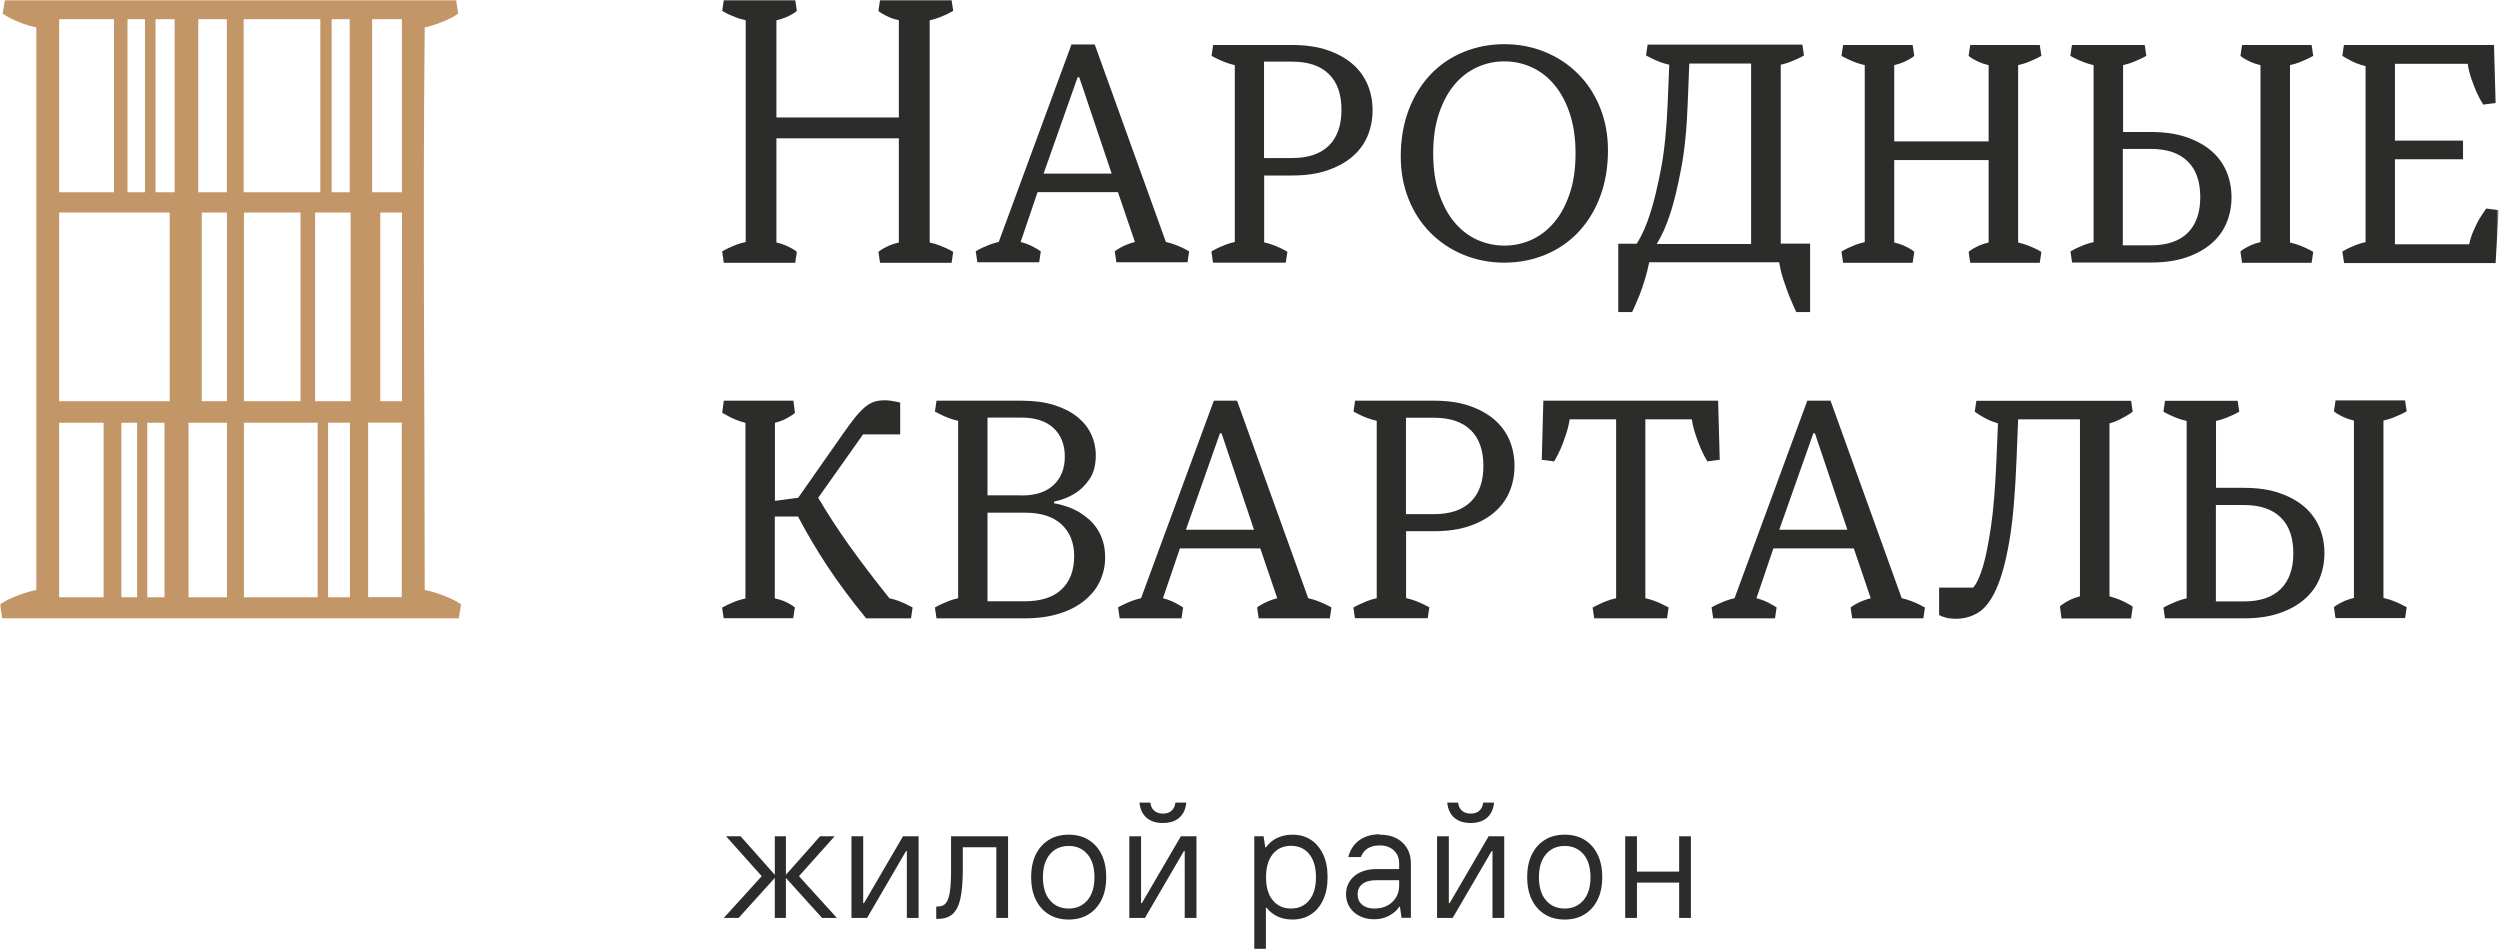
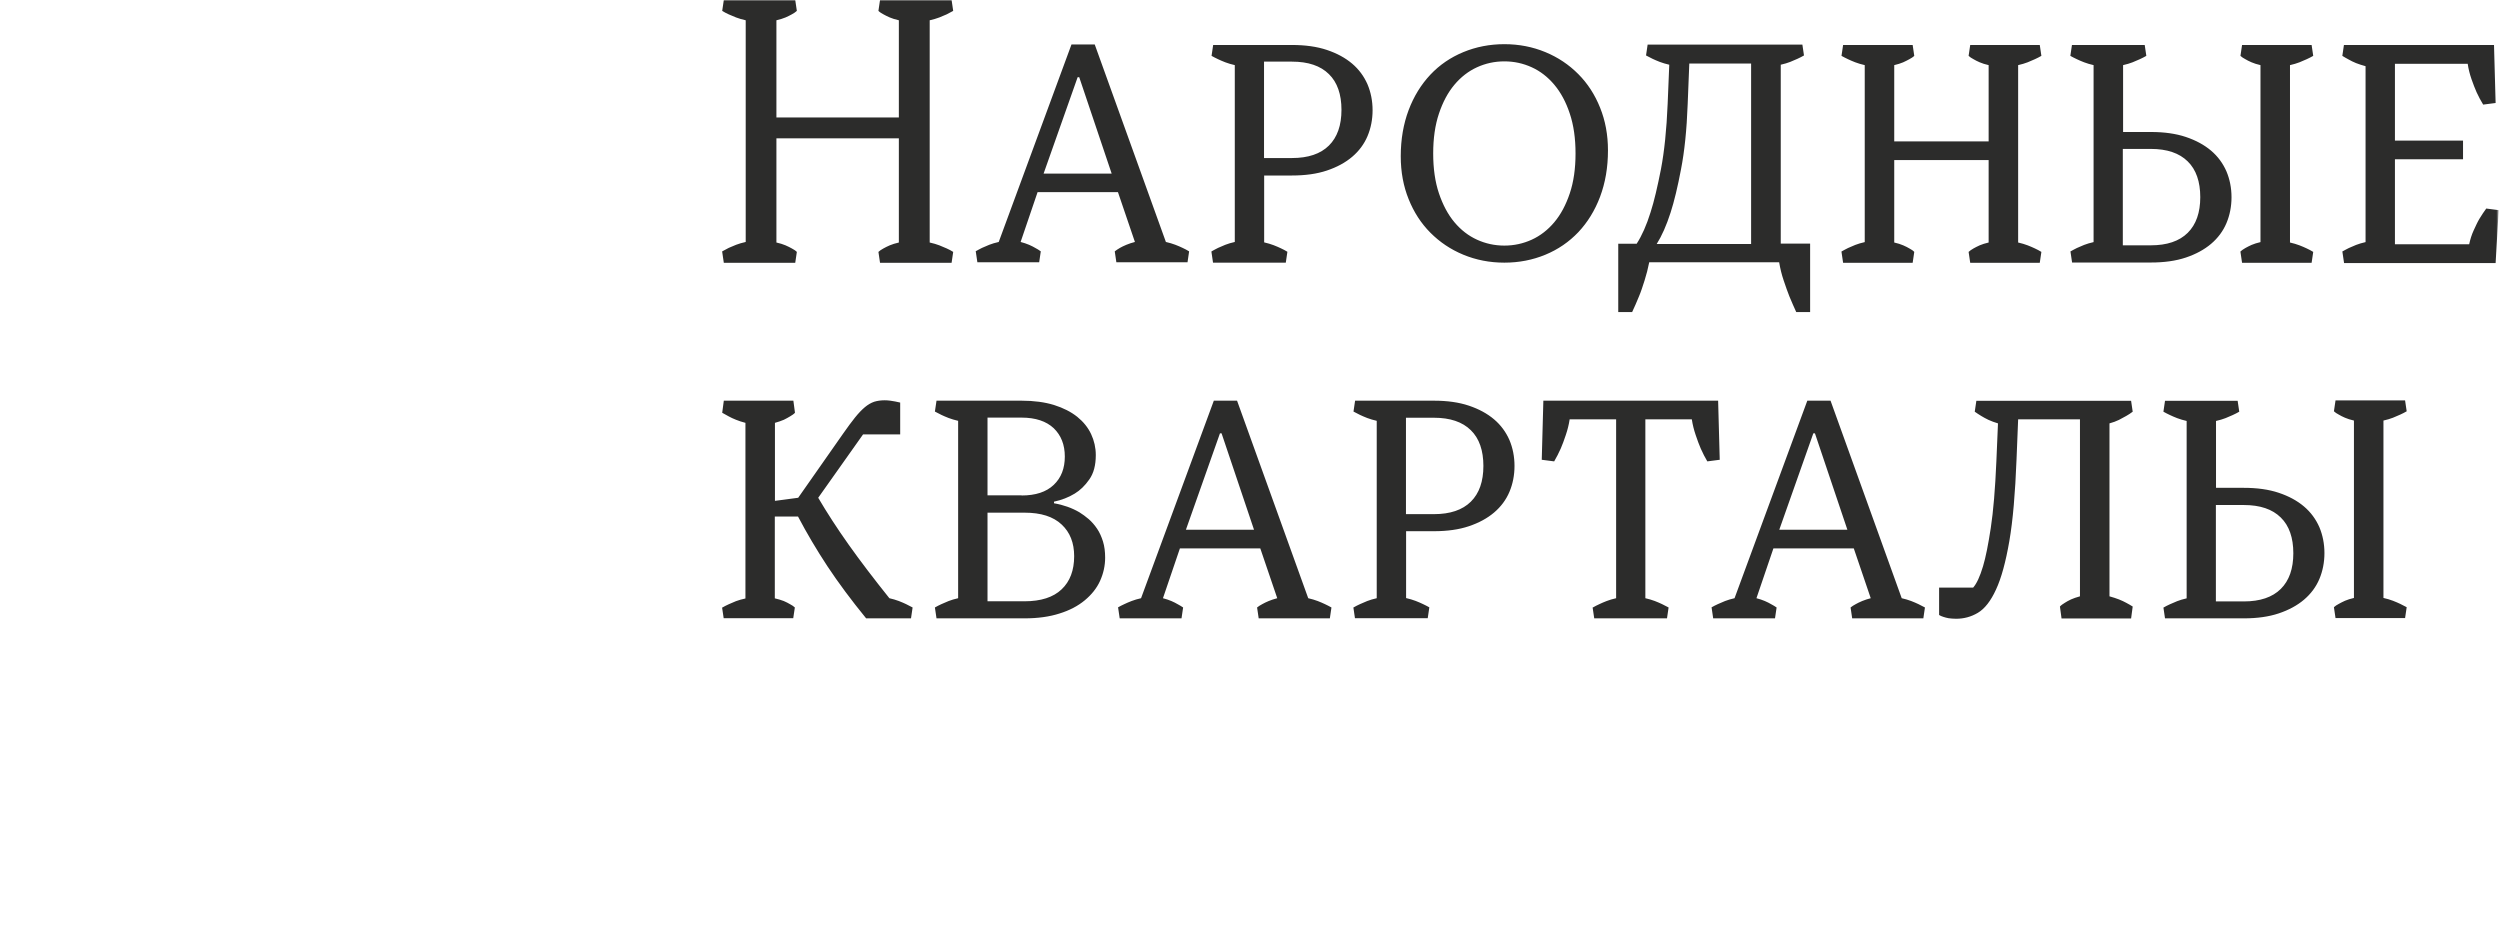
<svg xmlns="http://www.w3.org/2000/svg" width="1014" height="385" viewBox="0 0 1014 385" fill="none">
  <g clip-path="url(#clip0_2438_21736)">
    <mask id="mask0_2438_21736" style="mask-type:luminance" maskUnits="userSpaceOnUse" x="0" y="0" width="1014" height="385">
      <path d="M1013.35 0H0V385H1013.35V0Z" fill="white" />
    </mask>
    <g mask="url(#mask0_2438_21736)">
-       <path d="M681.061 353.52V339.197H685.827V372.31H681.061V357.986H663.948V372.31H659.181V339.197H663.948V353.52H681.061ZM634.65 368.498C637.79 368.498 640.278 367.408 642.231 365.175C644.123 362.942 645.099 359.838 645.099 355.808C645.099 351.777 644.123 348.619 642.231 346.44C640.333 344.262 637.79 343.118 634.65 343.118C631.505 343.118 629.016 344.207 627.064 346.44C625.171 348.673 624.195 351.777 624.195 355.808C624.195 359.838 625.171 362.997 627.064 365.175C628.962 367.408 631.505 368.498 634.65 368.498ZM634.65 372.964C631.668 372.964 629.016 372.31 626.739 370.949C624.467 369.587 622.677 367.681 621.381 365.066C620.08 362.507 619.429 359.403 619.429 355.753C619.429 352.104 620.08 349 621.381 346.44C622.677 343.881 624.467 341.92 626.739 340.558C629.016 339.197 631.668 338.543 634.65 338.543C637.627 338.543 640.278 339.197 642.556 340.558C644.828 341.92 646.617 343.826 647.913 346.44C649.215 349 649.865 352.104 649.865 355.753C649.865 359.403 649.215 362.507 647.913 365.066C646.617 367.626 644.828 369.587 642.556 370.949C640.278 372.31 637.627 372.964 634.65 372.964ZM596.47 333.805C593.705 333.805 591.487 333.097 589.86 331.681C588.234 330.265 587.263 328.195 586.992 325.526H591.433C591.541 326.942 592.084 328.032 592.946 328.794C593.813 329.556 595.006 329.992 596.525 329.992C598.038 329.992 599.176 329.611 600.044 328.794C600.911 328.032 601.448 326.942 601.557 325.526H605.998C605.727 328.195 604.756 330.265 603.129 331.681C601.502 333.097 599.285 333.805 596.525 333.805H596.47ZM589.21 372.31H582.876V339.197H587.643V366.32H587.968L603.78 339.197H610.113V372.31H605.347V345.187H605.027L589.21 372.31ZM557.369 368.498C560.454 368.498 562.889 367.626 564.733 365.829C566.576 364.087 567.493 361.854 567.493 359.239V357.006H558.291C555.797 357.006 553.904 357.496 552.603 358.531C551.301 359.566 550.651 360.927 550.651 362.725C550.651 364.522 551.247 365.884 552.44 366.918C553.633 367.953 555.254 368.498 557.315 368.498H557.369ZM559.587 338.543C563.54 338.543 566.631 339.633 568.848 341.757C571.126 343.881 572.259 346.767 572.259 350.307V372.256H568.469L567.818 367.79H567.493C566.793 369.042 565.492 370.241 563.648 371.275C561.81 372.365 559.695 372.855 557.369 372.855C555.037 372.855 553.091 372.419 551.356 371.493C549.626 370.622 548.27 369.369 547.348 367.844C546.427 366.32 545.938 364.576 545.938 362.67C545.938 360.764 546.426 359.021 547.403 357.496C548.379 355.971 549.788 354.719 551.627 353.847C553.47 352.976 555.688 352.486 558.291 352.486H567.493V350.253C567.493 348.02 566.793 346.277 565.329 344.915C563.865 343.554 561.973 342.9 559.587 342.9C557.586 342.9 555.959 343.336 554.658 344.153C553.362 345.024 552.494 346.168 551.952 347.638H546.86C547.619 344.643 549.138 342.41 551.356 340.776C553.579 339.197 556.339 338.38 559.533 338.38L559.587 338.543ZM523.629 368.498C526.716 368.498 529.153 367.408 530.994 365.175C532.835 362.942 533.756 359.838 533.756 355.808C533.756 351.777 532.835 348.565 530.994 346.386C529.153 344.153 526.716 343.063 523.629 343.063C520.542 343.063 518.105 344.153 516.264 346.386C514.423 348.619 513.502 351.723 513.502 355.808C513.502 359.893 514.423 362.997 516.264 365.175C518.105 367.408 520.542 368.498 523.629 368.498ZM508.736 385.054V339.197H512.527L513.177 343.663H513.502C514.639 342.029 516.156 340.776 517.942 339.905C519.784 339.033 521.896 338.543 524.225 338.543C526.986 338.543 529.478 339.197 531.59 340.558C533.702 341.92 535.38 343.881 536.626 346.44C537.872 349.054 538.467 352.104 538.467 355.753C538.467 359.403 537.872 362.452 536.626 365.066C535.38 367.681 533.702 369.641 531.59 370.949C529.478 372.31 526.986 372.964 524.225 372.964C521.95 372.964 519.892 372.528 518.159 371.711C516.372 370.84 514.91 369.696 513.772 368.226H513.448V385.109H508.682L508.736 385.054ZM471.639 333.805C468.878 333.805 466.657 333.097 465.033 331.681C463.408 330.265 462.433 328.195 462.163 325.526H466.603C466.711 326.942 467.253 328.032 468.12 328.794C468.986 329.556 470.178 329.992 471.694 329.992C473.21 329.992 474.347 329.611 475.214 328.794C476.08 328.032 476.622 326.942 476.73 325.526H481.171C480.9 328.195 479.925 330.265 478.301 331.681C476.676 333.097 474.456 333.805 471.694 333.805H471.639ZM464.383 372.31H458.046V339.197H462.812V366.32H463.137L478.951 339.197H485.287V372.31H480.521V345.187H480.196L464.383 372.31ZM433.46 368.498C436.601 368.498 439.092 367.408 441.042 365.175C442.937 362.942 443.912 359.838 443.912 355.808C443.912 351.777 442.937 348.619 441.042 346.44C439.146 344.207 436.601 343.118 433.46 343.118C430.319 343.118 427.828 344.207 425.878 346.44C423.983 348.673 423.008 351.777 423.008 355.808C423.008 359.838 423.983 362.997 425.878 365.175C427.774 367.408 430.319 368.498 433.46 368.498ZM433.46 372.964C430.481 372.964 427.828 372.31 425.553 370.949C423.279 369.587 421.491 367.681 420.192 365.066C418.892 362.507 418.242 359.403 418.242 355.753C418.242 352.104 418.892 349 420.192 346.44C421.491 343.881 423.279 341.92 425.553 340.558C427.828 339.197 430.481 338.543 433.46 338.543C436.438 338.543 439.092 339.197 441.367 340.558C443.641 341.92 445.428 343.826 446.728 346.44C448.028 349 448.677 352.104 448.677 355.753C448.677 359.403 448.028 362.507 446.728 365.066C445.428 367.626 443.641 369.587 441.367 370.949C439.092 372.31 436.438 372.964 433.46 372.964ZM379.738 372.637V367.681H380.388C381.796 367.681 382.879 367.245 383.637 366.32C384.395 365.393 384.937 363.869 385.262 361.745C385.587 359.621 385.749 356.57 385.749 352.595V339.197H408.873V372.31H404.108V343.663H390.515V352.595C390.515 357.442 390.19 361.309 389.594 364.195C388.998 367.082 387.969 369.206 386.507 370.622C385.045 371.983 382.987 372.692 380.388 372.692H379.738V372.637ZM351.685 372.31H345.349V339.197H350.115V366.32H350.44L366.253 339.197H372.59V372.31H367.824V345.187H367.499L351.685 372.31ZM299.588 372.31H293.577L308.956 355.372L294.497 339.197H300.4L314.264 354.828V339.197H318.759V354.828L332.623 339.197H338.526L324.066 355.372L339.446 372.31H333.435L318.759 356.08V372.31H314.264V356.08L299.588 372.31Z" fill="#2C2C2B" />
      <path d="M910.084 243.94C916.689 243.94 921.672 242.252 925.083 238.875C928.493 235.499 930.174 230.651 930.174 224.388C930.174 218.125 928.493 213.223 925.083 209.901C921.672 206.524 916.689 204.836 910.084 204.836H898.762V243.94H910.084ZM877.479 246.446C878.292 245.955 879.214 245.52 880.136 245.084C881.003 244.703 881.974 244.267 883.059 243.831C884.197 243.396 885.444 243.015 886.903 242.688V170.742C885.499 170.415 884.197 170.034 883.059 169.598C881.92 169.163 880.949 168.727 880.136 168.345C879.214 167.91 878.346 167.474 877.479 166.984L878.129 162.572H907.59L908.24 166.984C907.427 167.474 906.511 167.91 905.589 168.345C904.721 168.727 903.745 169.163 902.661 169.598C901.527 170.034 900.28 170.415 898.816 170.742V197.865H910.138C915.496 197.865 920.208 198.518 924.269 199.88C928.331 201.241 931.747 203.093 934.507 205.435C937.267 207.777 939.327 210.609 940.737 213.823C942.087 217.035 942.792 220.576 942.792 224.334C942.792 228.092 942.087 231.632 940.737 234.845C939.382 238.059 937.267 240.891 934.507 243.232C931.747 245.574 928.331 247.426 924.269 248.788C920.208 250.149 915.496 250.803 910.138 250.803H878.129L877.479 246.391V246.446ZM793.376 250.966C792.184 250.966 791.213 250.857 790.345 250.748C789.532 250.585 788.827 250.421 788.231 250.204C787.585 249.986 786.989 249.768 786.501 249.441V238.331H800.312C801.716 236.751 803.072 233.865 804.319 229.671C805.398 226.076 806.428 220.903 807.459 214.149C808.489 207.396 809.243 198.355 809.731 187.027L810.381 171.722C808.977 171.287 807.676 170.851 806.537 170.306C805.398 169.762 804.427 169.217 803.614 168.727C802.692 168.182 801.825 167.583 800.957 166.984L801.608 162.572H864.373L865.023 166.984C864.215 167.638 863.294 168.182 862.372 168.727C861.504 169.217 860.528 169.762 859.449 170.306C858.31 170.851 857.063 171.341 855.605 171.722V241.871C857.009 242.252 858.31 242.688 859.449 243.124C860.582 243.559 861.558 244.049 862.372 244.485C863.294 244.975 864.161 245.465 865.023 246.01L864.373 250.857H836.16L835.509 246.01C835.997 245.465 836.702 244.975 837.515 244.485C838.22 244.049 839.028 243.559 840.004 243.124C840.98 242.688 842.227 242.252 843.632 241.871V170.089H818.558L817.908 186.264C817.371 199.934 816.449 211.045 814.985 219.486C813.521 227.928 811.737 234.518 809.568 239.148C807.459 243.777 804.964 246.936 802.204 248.57C799.444 250.204 796.516 250.966 793.431 250.966H793.376ZM749.297 214.857L736.137 175.753H735.486L721.675 214.857H749.297ZM694.113 246.391C694.921 245.901 695.843 245.465 696.764 245.03C697.632 244.649 698.608 244.213 699.687 243.777C700.826 243.341 702.073 242.96 703.532 242.634L733.046 162.518H742.47L771.334 242.634C772.744 242.96 774.045 243.341 775.179 243.777C776.317 244.213 777.293 244.649 778.107 245.03C779.029 245.465 779.891 245.901 780.758 246.391L780.108 250.803H751.244L750.593 246.391C751.19 245.901 751.895 245.465 752.708 245.03C753.413 244.649 754.221 244.213 755.305 243.777C756.336 243.341 757.529 242.96 758.77 242.634L751.895 222.428H719.295L712.414 242.634C713.661 242.96 714.8 243.341 715.824 243.777C716.855 244.213 717.668 244.649 718.319 245.03C719.132 245.465 719.886 245.901 720.591 246.391L719.94 250.803H694.867L694.221 246.391H694.113ZM646.075 246.391C646.889 245.901 647.805 245.465 648.727 245.03C649.595 244.649 650.571 244.158 651.655 243.777C652.788 243.341 654.036 242.96 655.5 242.634V170.089H636.651C636.326 172.267 635.784 174.391 635.079 176.461C634.379 178.53 633.728 180.382 633.023 181.961C632.21 183.813 631.288 185.556 630.372 187.135L625.334 186.482L625.985 162.518H696.873L697.524 186.482L692.486 187.135C691.564 185.556 690.643 183.813 689.835 181.961C689.13 180.382 688.479 178.53 687.774 176.461C687.069 174.391 686.527 172.267 686.202 170.089H667.358V242.634C668.768 242.96 670.064 243.341 671.203 243.777C672.342 244.213 673.312 244.649 674.126 245.03C675.048 245.465 675.915 245.901 676.783 246.391L676.132 250.803H646.618L645.967 246.391H646.075ZM581.575 208.539C588.185 208.539 593.163 206.851 596.579 203.474C599.99 200.098 601.665 195.25 601.665 188.987C601.665 182.724 599.99 177.822 596.579 174.5C593.163 171.123 588.185 169.435 581.575 169.435H570.258V208.539H581.575ZM548.975 246.391C549.789 245.901 550.705 245.465 551.627 245.03C552.495 244.649 553.471 244.213 554.55 243.777C555.688 243.341 556.935 242.96 558.4 242.634V170.687C556.99 170.361 555.688 169.98 554.55 169.544C553.416 169.108 552.44 168.672 551.627 168.291C550.705 167.856 549.843 167.42 548.975 166.93L549.626 162.518H581.629C586.992 162.518 591.704 163.172 595.766 164.533C599.827 165.895 603.238 167.747 605.998 170.089C608.763 172.43 610.818 175.262 612.228 178.476C613.584 181.689 614.283 185.229 614.283 188.987C614.283 192.745 613.584 196.285 612.228 199.498C610.873 202.712 608.763 205.544 605.998 207.886C603.238 210.228 599.827 212.08 595.766 213.441C591.704 214.803 586.992 215.456 581.629 215.456H570.313V242.579C571.717 242.906 573.019 243.287 574.157 243.722C575.296 244.158 576.267 244.594 577.08 244.975C578.002 245.411 578.869 245.846 579.737 246.337L579.086 250.748H549.572L548.921 246.337L548.975 246.391ZM508.628 214.857L495.468 175.753H494.819L481.009 214.857H508.628ZM453.39 246.391C454.202 245.901 455.122 245.465 456.043 245.03C456.91 244.649 457.885 244.158 458.967 243.777C460.105 243.341 461.351 242.96 462.812 242.634L492.327 162.518H501.751L530.615 242.634C532.023 242.96 533.323 243.341 534.461 243.777C535.598 244.213 536.573 244.649 537.385 245.03C538.306 245.465 539.172 245.901 540.038 246.391L539.388 250.803H510.524L509.873 246.391C510.469 245.901 511.173 245.465 511.986 245.03C512.69 244.649 513.502 244.213 514.585 243.777C515.614 243.341 516.806 242.96 518.051 242.634L511.173 222.428H478.572L471.694 242.634C472.939 242.96 474.077 243.341 475.106 243.777C476.135 244.213 476.947 244.649 477.597 245.03C478.41 245.465 479.168 245.901 479.872 246.391L479.222 250.803H454.148L453.498 246.391H453.39ZM415.481 243.886C422.196 243.886 427.232 242.252 430.59 239.039C434.002 235.826 435.681 231.305 435.681 225.586C435.681 220.195 434.002 215.892 430.59 212.733C427.178 209.52 422.196 207.94 415.589 207.94H400.534V243.886H415.481ZM414.343 200.969C420.03 200.969 424.362 199.553 427.395 196.667C430.428 193.78 431.89 189.968 431.89 185.175C431.89 180.382 430.374 176.57 427.395 173.683C424.362 170.851 420.03 169.38 414.343 169.38H400.534V200.915H414.343V200.969ZM379.197 246.391C380.009 245.901 380.929 245.465 381.85 245.03C382.717 244.649 383.692 244.213 384.775 243.777C385.912 243.341 387.157 242.96 388.62 242.634V170.687C387.211 170.361 385.912 169.98 384.775 169.544C383.637 169.108 382.663 168.672 381.85 168.291C380.929 167.856 380.063 167.42 379.197 166.93L379.847 162.518H414.343C419.38 162.518 423.766 163.117 427.503 164.261C431.294 165.459 434.381 167.038 436.926 169.054C439.417 171.069 441.313 173.411 442.558 176.079C443.804 178.748 444.454 181.58 444.454 184.576C444.454 188.715 443.588 191.983 441.8 194.488C440.067 196.993 438.064 198.899 435.898 200.207C433.406 201.731 430.59 202.821 427.503 203.474V204.128C431.348 204.782 434.814 206.034 437.793 207.777C439.038 208.539 440.284 209.465 441.583 210.554C442.829 211.644 443.967 212.951 444.995 214.476C446.025 216.001 446.783 217.744 447.378 219.65C447.974 221.556 448.245 223.789 448.245 226.185C448.245 229.453 447.541 232.612 446.187 235.608C444.833 238.603 442.721 241.217 439.959 243.505C437.197 245.792 433.785 247.59 429.724 248.842C425.662 250.149 420.951 250.803 415.589 250.803H379.847L379.197 246.391ZM292.927 246.446C293.739 245.955 294.66 245.52 295.581 245.084C296.447 244.703 297.422 244.267 298.505 243.831C299.643 243.396 300.888 243.069 302.35 242.742V171.504C300.942 171.123 299.643 170.742 298.505 170.252C297.368 169.816 296.393 169.326 295.581 168.89C294.66 168.4 293.793 167.91 292.927 167.42L293.577 162.518H321.792L322.442 167.42C321.954 167.964 321.25 168.4 320.438 168.89C319.734 169.326 318.922 169.762 317.947 170.252C316.918 170.687 315.727 171.123 314.318 171.504V203.148L323.742 201.895L341.938 175.916C343.779 173.302 345.404 171.069 346.811 169.326C348.22 167.583 349.574 166.167 350.819 165.132C352.065 164.097 353.31 163.39 354.556 162.954C355.801 162.572 357.209 162.355 358.834 162.355C359.592 162.355 360.351 162.409 361.109 162.518C361.867 162.627 362.516 162.736 363.112 162.845C363.763 163.008 364.466 163.172 365.116 163.281V176.188H350.061L331.865 201.895C335.385 207.886 339.501 214.258 344.212 220.903C348.923 227.547 354.447 234.79 360.73 242.634C362.137 242.96 363.437 243.341 364.575 243.777C365.712 244.213 366.687 244.649 367.499 245.03C368.42 245.465 369.286 245.901 370.152 246.391L369.503 250.803H351.307C345.295 243.45 340.042 236.37 335.602 229.671C331.161 222.918 327.208 216.219 323.687 209.52H314.264V242.688C315.672 243.015 316.918 243.396 317.893 243.777C318.921 244.213 319.734 244.649 320.384 245.03C321.196 245.465 321.9 245.901 322.388 246.391L321.737 250.748H293.523L292.873 246.391L292.927 246.446ZM950.048 102.009C950.861 101.519 951.783 101.084 952.705 100.593C953.567 100.212 954.543 99.776 955.627 99.341C956.766 98.905 958.008 98.524 959.472 98.197V26.85C958.062 26.469 956.766 26.033 955.627 25.598C954.489 25.162 953.513 24.617 952.705 24.182C951.783 23.692 950.915 23.201 950.048 22.657L950.698 18.245H1011.57L1012.22 41.773L1007.18 42.427C1006.26 40.902 1005.34 39.268 1004.53 37.471C1003.83 35.946 1003.18 34.148 1002.47 32.188C1001.77 30.173 1001.22 28.103 1000.9 25.87H971.385V57.023H999.007V64.593H971.385V99.069H1001.5C1001.93 97.053 1002.53 95.147 1003.34 93.404C1004.15 91.662 1004.85 90.082 1005.67 88.72C1006.59 87.195 1007.51 85.834 1008.43 84.581L1013.46 85.235L1012.22 106.693H950.753L950.102 102.282L950.048 102.009ZM908.728 102.009C909.216 101.519 909.921 101.084 910.735 100.593C911.434 100.212 912.248 99.776 913.224 99.341C914.254 98.905 915.441 98.524 916.851 98.197V26.415C915.441 26.088 914.2 25.707 913.224 25.271C912.193 24.835 911.38 24.399 910.735 24.018C909.921 23.583 909.216 23.147 908.728 22.657L909.379 18.245H937.592L938.243 22.657C937.43 23.147 936.508 23.583 935.591 24.018C934.724 24.399 933.748 24.835 932.663 25.271C931.53 25.707 930.283 26.088 928.819 26.415V98.361C930.229 98.687 931.53 99.069 932.663 99.504C933.802 99.94 934.778 100.375 935.591 100.757C936.508 101.193 937.375 101.628 938.243 102.173L937.592 106.584H909.379L908.728 102.173V102.009ZM872.338 99.504C878.943 99.504 883.926 97.816 887.337 94.439C890.748 91.062 892.429 86.215 892.429 79.952C892.429 73.689 890.748 68.787 887.337 65.465C883.926 62.088 878.943 60.4 872.338 60.4H861.016V99.504H872.338ZM839.733 102.009C840.546 101.519 841.468 101.084 842.39 100.593C843.252 100.212 844.228 99.776 845.313 99.341C846.452 98.905 847.693 98.524 849.157 98.197V26.415C847.747 26.088 846.452 25.707 845.313 25.271C844.174 24.835 843.198 24.399 842.39 24.018C841.468 23.583 840.601 23.147 839.733 22.657L840.384 18.245H869.898L870.549 22.657C869.736 23.147 868.814 23.583 867.897 24.018C867.03 24.399 866.054 24.835 864.969 25.271C863.836 25.707 862.589 26.088 861.125 26.415V53.537H872.447C877.804 53.537 882.516 54.191 886.578 55.552C890.639 56.914 894.05 58.766 896.815 61.108C899.575 63.45 901.636 66.282 903.04 69.495C904.396 72.708 905.101 76.248 905.101 80.006C905.101 83.764 904.396 87.304 903.04 90.518C901.69 93.731 899.575 96.563 896.815 98.905C894.05 101.247 890.639 103.099 886.578 104.46C882.516 105.822 877.804 106.475 872.447 106.475H840.438L839.787 102.064L839.733 102.009ZM746.911 102.009C747.725 101.519 748.647 101.084 749.568 100.593C750.431 100.212 751.407 99.776 752.491 99.341C753.63 98.905 754.872 98.524 756.336 98.197V26.415C754.926 26.088 753.63 25.707 752.491 25.271C751.352 24.835 750.376 24.399 749.568 24.018C748.647 23.583 747.779 23.147 746.911 22.657L747.562 18.245H775.775L776.426 22.657C775.938 23.147 775.233 23.583 774.425 24.018C773.72 24.399 772.907 24.835 771.931 25.271C770.9 25.707 769.713 26.088 768.303 26.415V57.35H806.591V26.415C805.181 26.088 803.939 25.707 802.963 25.271C801.933 24.835 801.12 24.399 800.474 24.018C799.661 23.583 798.956 23.147 798.468 22.657L799.119 18.245H827.332L827.983 22.657C827.169 23.147 826.247 23.583 825.331 24.018C824.463 24.399 823.487 24.835 822.403 25.271C821.27 25.707 820.022 26.088 818.558 26.415V98.361C819.968 98.687 821.27 99.069 822.403 99.504C823.542 99.94 824.518 100.375 825.331 100.757C826.247 101.193 827.115 101.628 827.983 102.173L827.332 106.584H799.119L798.468 102.173C798.956 101.683 799.661 101.247 800.474 100.757C801.174 100.375 801.987 99.94 802.963 99.504C803.994 99.069 805.181 98.687 806.591 98.361V64.92H768.303V98.361C769.713 98.687 770.955 99.069 771.931 99.504C772.961 99.94 773.774 100.375 774.425 100.757C775.233 101.193 775.938 101.628 776.426 102.173L775.775 106.584H747.562L746.911 102.173V102.009ZM710.25 98.851V25.761H685.177L684.526 42.154C684.146 52.666 683.225 61.489 681.815 68.678C680.465 75.812 679.055 81.695 677.591 86.215C675.915 91.444 674.017 95.692 671.962 98.96H710.25V98.851ZM656.308 98.851H663.839C665.949 95.583 667.846 91.335 669.468 86.106C670.932 81.586 672.287 75.704 673.692 68.569C675.048 61.435 675.969 52.611 676.403 42.045L677.054 26.251C675.644 25.924 674.343 25.543 673.204 25.108C672.071 24.672 671.095 24.236 670.281 23.855C669.359 23.419 668.497 22.983 667.63 22.493L668.28 18.082H731.045L731.696 22.493C730.883 22.983 729.961 23.419 729.039 23.855C728.177 24.236 727.201 24.672 726.116 25.108C724.978 25.543 723.736 25.924 722.272 26.251V98.796H734.185V126.572H728.551C727.635 124.557 726.713 122.487 725.791 120.254C725.032 118.348 724.273 116.17 723.465 113.773C722.651 111.377 722.055 108.926 721.621 106.366H668.926C668.443 108.872 667.792 111.377 667.033 113.773C666.274 116.17 665.569 118.348 664.756 120.254C663.894 122.433 662.917 124.557 661.996 126.572H656.362V98.796L656.308 98.851ZM610.168 99.613C614.121 99.613 617.808 98.796 621.273 97.217C624.738 95.637 627.823 93.241 630.426 90.137C633.078 86.978 635.133 83.111 636.705 78.427C638.278 73.743 639.037 68.351 639.037 62.251C639.037 56.151 638.278 50.76 636.705 46.076C635.187 41.446 633.078 37.525 630.426 34.366C627.769 31.207 624.738 28.866 621.273 27.286C617.808 25.707 614.121 24.89 610.168 24.89C606.215 24.89 602.533 25.707 599.068 27.286C595.603 28.866 592.512 31.262 589.915 34.366C587.263 37.525 585.203 41.392 583.636 46.076C582.063 50.76 581.304 56.151 581.304 62.251C581.304 68.351 582.063 73.743 583.636 78.427C585.203 83.056 587.263 86.978 589.915 90.137C592.566 93.295 595.603 95.637 599.068 97.217C602.533 98.796 606.215 99.613 610.168 99.613ZM610.168 106.53C604.214 106.53 598.688 105.441 593.543 103.317C588.397 101.193 583.961 98.197 580.165 94.385C576.375 90.572 573.452 86.052 571.338 80.769C569.228 75.54 568.144 69.767 568.144 63.395C568.144 56.533 569.228 50.27 571.338 44.66C573.452 39.05 576.429 34.257 580.165 30.282C583.907 26.306 588.397 23.256 593.543 21.132C598.688 19.008 604.214 17.918 610.168 17.918C616.127 17.918 621.653 19.008 626.793 21.132C631.939 23.256 636.38 26.251 640.17 30.064C643.961 33.876 646.889 38.397 648.998 43.679C651.113 48.908 652.192 54.681 652.192 60.999C652.192 67.916 651.113 74.124 648.998 79.788C646.889 85.398 643.906 90.191 640.17 94.167C636.38 98.142 631.939 101.193 626.793 103.317C621.653 105.441 616.127 106.53 610.168 106.53ZM524.008 64.103C530.615 64.103 535.598 62.415 539.009 59.038C542.42 55.661 544.101 50.814 544.101 44.551C544.101 38.288 542.42 33.386 539.009 30.064C535.598 26.687 530.615 24.999 524.008 24.999H512.69V64.103H524.008ZM491.407 101.955C492.219 101.465 493.14 101.029 494.06 100.539C494.927 100.157 495.901 99.722 496.985 99.286C498.122 98.851 499.367 98.469 500.83 98.142V26.415C499.422 26.088 498.122 25.707 496.985 25.271C495.847 24.835 494.873 24.399 494.06 24.018C493.14 23.583 492.273 23.147 491.407 22.657L492.056 18.245H524.062C529.424 18.245 534.135 18.899 538.197 20.26C542.257 21.622 545.673 23.474 548.433 25.816C551.193 28.157 553.254 30.989 554.658 34.203C556.014 37.416 556.719 40.956 556.719 44.714C556.719 48.472 556.014 52.012 554.658 55.226C553.308 58.439 551.193 61.271 548.433 63.613C545.673 65.955 542.257 67.807 538.197 69.168C534.135 70.53 529.424 71.183 524.062 71.183H512.744V98.306C514.152 98.633 515.452 99.014 516.589 99.45C517.726 99.885 518.701 100.321 519.513 100.702C520.434 101.138 521.301 101.574 522.167 102.118L521.517 106.53H492.003L491.353 102.118L491.407 101.955ZM450.898 70.421L437.738 31.316H437.089L423.279 70.421H450.898ZM395.66 101.955C396.472 101.465 397.393 101.029 398.313 100.539C399.18 100.157 400.155 99.722 401.238 99.286C402.375 98.851 403.621 98.469 405.083 98.142L434.598 18.027H444.021L472.886 98.142C474.293 98.469 475.593 98.851 476.731 99.286C477.868 99.722 478.843 100.157 479.655 100.539C480.575 100.975 481.442 101.411 482.308 101.955L481.659 106.366H452.794L452.144 101.955C452.74 101.465 453.444 101.029 454.256 100.539C454.96 100.157 455.772 99.722 456.855 99.286C457.885 98.851 459.076 98.469 460.321 98.142L453.444 77.937H420.842L413.964 98.142C415.21 98.469 416.347 98.851 417.376 99.286C418.405 99.722 419.217 100.157 419.867 100.539C420.679 100.975 421.438 101.411 422.142 101.955L421.492 106.366H396.418L395.768 101.955H395.66ZM292.927 101.955C293.793 101.465 294.66 101.029 295.581 100.539C296.447 100.157 297.422 99.722 298.559 99.286C299.696 98.851 300.996 98.469 302.458 98.142V8.224C300.996 7.897 299.696 7.516 298.559 7.08C297.422 6.644 296.447 6.209 295.581 5.828C294.66 5.392 293.739 4.956 292.927 4.412L293.577 0H322.55L323.2 4.412C322.712 4.902 322.009 5.337 321.142 5.828C320.438 6.209 319.625 6.644 318.597 7.08C317.568 7.516 316.322 7.897 314.914 8.224V47.655H364.575V8.224C363.112 7.897 361.921 7.516 360.892 7.08C359.863 6.644 359.051 6.209 358.347 5.828C357.534 5.392 356.83 4.956 356.289 4.412L356.939 0H385.966L386.616 4.412C385.75 4.902 384.883 5.337 383.962 5.828C383.096 6.209 382.121 6.644 380.984 7.08C379.847 7.516 378.547 7.897 377.084 8.224V98.361C378.547 98.687 379.847 99.069 380.984 99.504C382.121 99.94 383.096 100.375 383.962 100.757C384.883 101.193 385.804 101.628 386.616 102.173L385.966 106.584H356.939L356.289 102.173C356.776 101.683 357.48 101.247 358.347 100.757C359.051 100.375 359.863 99.94 360.892 99.504C361.921 99.069 363.167 98.687 364.575 98.361V56.097H314.914V98.361C316.376 98.687 317.568 99.069 318.597 99.504C319.625 99.94 320.438 100.375 321.142 100.757C321.954 101.193 322.658 101.628 323.2 102.173L322.55 106.584H293.577L292.927 102.173V101.955ZM946.637 246.282C947.125 245.792 947.83 245.357 948.643 244.921C949.343 244.54 950.156 244.104 951.132 243.668C952.162 243.232 953.355 242.851 954.76 242.525V170.578C953.355 170.252 952.108 169.871 951.132 169.435C950.102 168.999 949.289 168.563 948.643 168.182C947.83 167.747 947.125 167.311 946.637 166.82L947.288 162.409H975.501L976.151 166.82C975.338 167.311 974.422 167.747 973.5 168.182C972.632 168.563 971.656 168.999 970.572 169.435C969.438 169.871 968.191 170.252 966.727 170.578V242.525C968.137 242.851 969.438 243.232 970.572 243.668C971.71 244.104 972.686 244.54 973.5 244.921C974.422 245.357 975.284 245.792 976.151 246.282L975.501 250.694H947.288L946.637 246.282Z" fill="#2C2C2B" />
-       <path fill-rule="evenodd" clip-rule="evenodd" d="M42.025 242.252V171.45H23.991V242.252H42.025ZM55.618 242.252V171.45H49.227V242.252H55.618ZM66.72 242.252V171.45H59.733V242.252H66.72ZM92.064 242.252V171.45H76.468V242.252H92.064ZM128.836 242.252V171.45H98.942V242.252H128.836ZM141.942 242.252V171.45H133.06V242.252H141.942ZM154.235 162.79V86.215H163.062V162.736H154.235V162.79ZM121.904 162.79V86.215H98.942V162.736H121.904V162.79ZM68.832 86.215V162.736H23.991V86.215H68.832ZM81.829 162.736V86.215H92.064V162.736H81.829ZM150.931 77.937V7.788H163.008V77.991H150.931V77.937ZM80.421 77.937V7.788H92.01V77.991H80.421V77.937ZM63.091 7.788V77.991H70.835V7.788H63.091ZM51.718 77.991V7.788H58.813V77.991H51.718ZM129.919 77.991V7.788H98.834V77.991H129.919ZM127.807 86.215V162.736H142.212V86.215H127.807ZM134.522 7.734V77.991H141.833V7.788H134.522V7.734ZM162.954 242.198V171.395H149.306V242.198H162.954ZM23.991 77.991H46.249V7.788H23.991C23.991 31.207 23.991 54.627 23.991 77.991ZM172.268 11.056C171.456 87.032 172.268 163.335 172.268 239.311C175.68 239.856 183.533 242.525 186.999 245.139L186.078 250.803H0.921L0 245.139C3.466 242.525 11.319 239.856 14.73 239.311V11.111C11.481 10.566 4.387 8.006 1.083 5.501L2.004 0H184.995L185.861 5.501C182.558 8.006 175.572 10.511 172.268 11.111V11.056Z" fill="#C39668" />
    </g>
  </g>
  <defs>
    <clipPath id="clip0_2438_21736">
      <rect width="1014" height="385" fill="white" />
    </clipPath>
  </defs>
</svg>